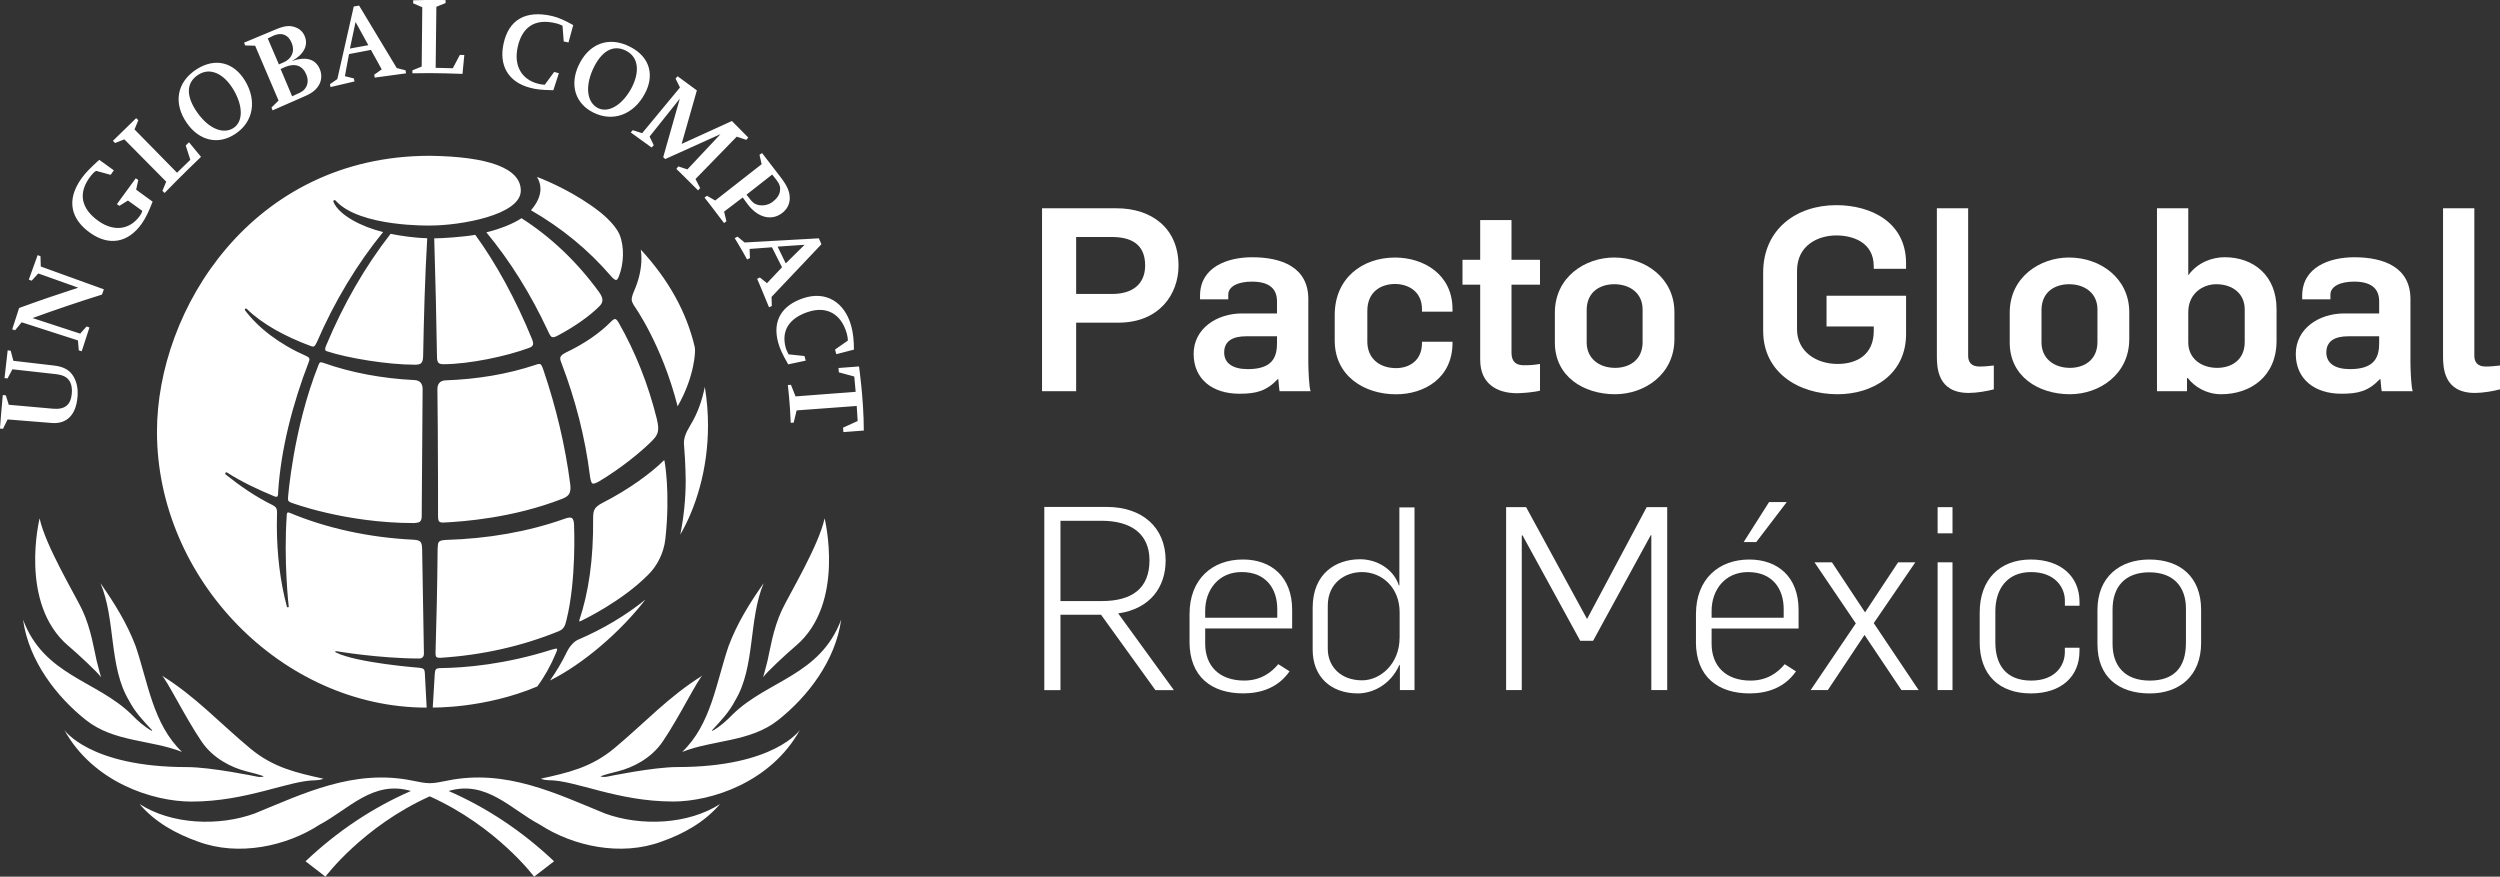
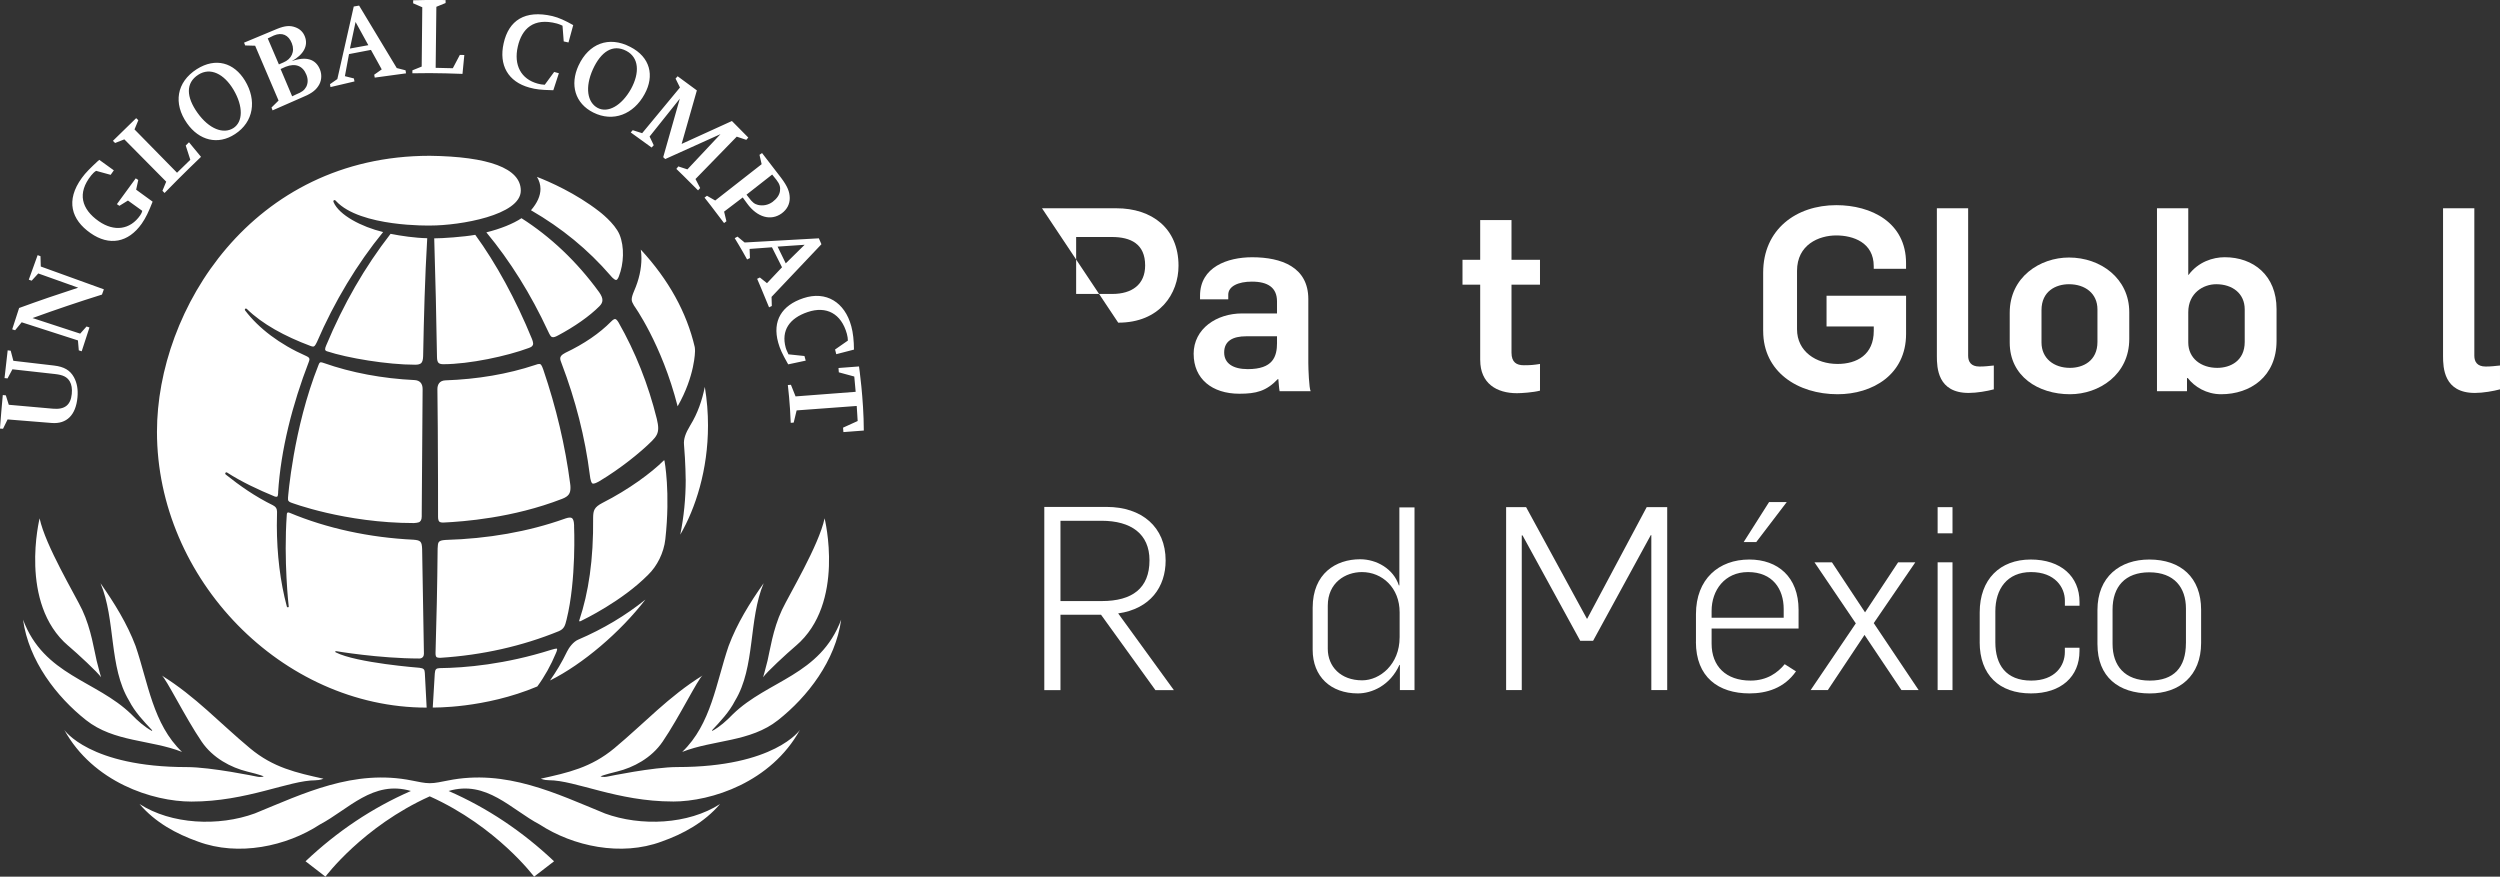
<svg xmlns="http://www.w3.org/2000/svg" xml:space="preserve" width="63.614mm" height="22.308mm" version="1.1" style="shape-rendering:geometricPrecision; text-rendering:geometricPrecision; image-rendering:optimizeQuality; fill-rule:evenodd; clip-rule:evenodd" viewBox="0 0 850.33 298.19">
  <rect x="0" y="0" width="850.33" height="298.19" fill="#333333" stroke="none" />
  <defs>
    <style type="text/css">
   
    .fil0 {fill:white;fill-rule:nonzero}
   
  </style>
  </defs>
  <g id="Capa_x0020_1">
-     <path class="fil0" d="M378.33 99.98c6.72,0 11.17,-3.23 11.17,-9.69 0,-7.33 -4.89,-9.68 -11.34,-9.68l-12.13 0 0 19.37 12.31 0zm-23.91 -29.14l25.31 0c12.04,0 21.12,6.8 21.12,19.54 0,9.51 -6.37,19.37 -20.51,19.37l-14.31 0 0 23.3 -11.6 0 0 -62.22z" />
+     <path class="fil0" d="M378.33 99.98c6.72,0 11.17,-3.23 11.17,-9.69 0,-7.33 -4.89,-9.68 -11.34,-9.68l-12.13 0 0 19.37 12.31 0zm-23.91 -29.14l25.31 0c12.04,0 21.12,6.8 21.12,19.54 0,9.51 -6.37,19.37 -20.51,19.37z" />
    <path class="fil0" d="M434.35 116.56l0 -2.18 -10.47 0c-4.54,0 -7.5,1.57 -7.5,5.5 0,3.75 3.05,5.67 8.03,5.67 8.55,0 9.95,-4.19 9.95,-8.99zm-28.36 3.84c0,-8.64 7.85,-13.79 16.49,-13.79l11.87 0 0 -4.1c0,-4.71 -3.14,-6.72 -8.55,-6.72 -4.62,0 -8.03,1.57 -8.03,4.45l0 1.57 -9.6 0 0 -1.22c0,-9.77 9.34,-13.09 17.72,-13.09 9.95,0 19.11,3.32 19.11,14.22l0 21.73c0,2.01 0.26,8.64 0.79,9.6l-10.56 0c-0.17,-0.7 -0.35,-3.4 -0.43,-4.1l-0.18 0c-3.93,4.1 -7.33,4.97 -13.09,4.97 -9.25,0 -15.53,-5.06 -15.53,-13.53z" />
-     <path class="fil0" d="M453.98 115.86l0 -8.72c0,-12.56 9.42,-19.54 20.51,-19.54 9.69,0 19.55,5.67 19.55,17.54l0 0.87 -10.38 0 0 -0.87c0,-6.11 -4.8,-8.55 -9.16,-8.55 -4.54,0 -9.43,2.44 -9.43,9.16l0 10.47c0,5.67 4.1,8.99 9.78,8.99 4.36,0 8.81,-2.44 8.81,-8.55l0 -0.43 10.38 0 0 0.43c0,11.87 -9.51,17.45 -19.2,17.45 -10.99,0 -20.86,-6.37 -20.86,-18.24z" />
    <path class="fil0" d="M503.46 122.49l0 -25.66 -6.02 0 0 -8.46 6.02 0 0 -13.52 10.65 0 0 13.52 9.69 0 0 8.46 -9.69 0 0 23.12c0,3.32 1.75,4.28 4.19,4.28 2.18,0 3.4,-0.09 5.5,-0.44l0 9.08c-2.36,0.61 -6.28,0.87 -7.85,0.87 -6.89,0 -12.48,-3.32 -12.48,-11.26z" />
-     <path class="fil0" d="M558.7 116.3l0 -11.08c0,-5.41 -4.19,-8.55 -9.68,-8.55 -4.45,0 -9.34,2.36 -9.34,8.81l0 11c0,5.41 4.19,8.64 9.69,8.64 4.45,0 9.34,-2.36 9.34,-8.81zm-29.84 0.26l0 -10.21c0,-12.13 10.3,-18.76 20.15,-18.76 10.82,0 20.51,7.15 20.51,18.58l0 9.16c0,12.13 -10.3,18.76 -20.16,18.76 -10.82,0 -20.5,-6.11 -20.5,-17.54z" />
    <path class="fil0" d="M599.71 112.63l0 -19.9c0,-14.74 11.26,-22.95 24.87,-22.95 11.87,0 23.73,5.85 23.73,19.72l0 1.92 -10.99 0 0 -0.87c0,-8.12 -7.07,-10.47 -12.74,-10.47 -5.94,0 -13.35,3.14 -13.35,12.04l0 19.89c0,7.51 6.46,11.78 13.79,11.78 6.55,0 12.31,-3.14 12.31,-11.25l0 -1.49 -16.06 0 0 -10.47 27.05 0 0 13c0,13.88 -11.43,20.51 -23.3,20.51 -13.52,0 -25.3,-7.59 -25.3,-21.47z" />
    <path class="fil0" d="M658.79 121.1l0 -50.26 10.64 0 0 50.17c0,2.01 0.96,3.66 3.84,3.66 1.92,0 2.97,-0.17 4.89,-0.35l0 8.11c-2.27,0.61 -5.76,1.22 -8.55,1.22 -10.56,0 -10.82,-8.55 -10.82,-12.56z" />
    <path class="fil0" d="M713.41 116.3l0 -11.08c0,-5.41 -4.19,-8.55 -9.69,-8.55 -4.45,0 -9.34,2.36 -9.34,8.81l0 11c0,5.41 4.19,8.64 9.69,8.64 4.45,0 9.34,-2.36 9.34,-8.81zm-29.84 0.26l0 -10.21c0,-12.13 10.3,-18.76 20.15,-18.76 10.82,0 20.51,7.15 20.51,18.58l0 9.16c0,12.13 -10.3,18.76 -20.16,18.76 -10.82,0 -20.5,-6.11 -20.5,-17.54z" />
    <path class="fil0" d="M763.5 116.3l0 -11.08c0,-5.41 -4.19,-8.55 -9.69,-8.55 -4.45,0 -9.51,3.05 -9.51,9.51l0 10.3c0,5.41 4.36,8.64 9.86,8.64 4.45,0 9.34,-2.36 9.34,-8.81zm-19.37 12.3l-0.26 0 0 4.45 -10.21 0 0 -62.22 10.64 0 0 22.68 0.09 0c3.32,-4.45 8.29,-6.02 12.31,-6.02 9.77,0 17.63,6.19 17.63,17.63l0 10.82c0,12.13 -8.9,18.15 -18.85,18.15 -4.98,0 -9.07,-2.53 -11.34,-5.5z" />
-     <path class="fil0" d="M809.23 116.56l0 -2.18 -10.47 0c-4.54,0 -7.5,1.57 -7.5,5.5 0,3.75 3.05,5.67 8.03,5.67 8.55,0 9.95,-4.19 9.95,-8.99zm-28.36 3.84c0,-8.64 7.85,-13.79 16.49,-13.79l11.87 0 0 -4.1c0,-4.71 -3.14,-6.72 -8.55,-6.72 -4.62,0 -8.03,1.57 -8.03,4.45l0 1.57 -9.6 0 0 -1.22c0,-9.77 9.33,-13.09 17.71,-13.09 9.94,0 19.11,3.32 19.11,14.22l0 21.73c0,2.01 0.26,8.64 0.79,9.6l-10.56 0c-0.18,-0.7 -0.35,-3.4 -0.43,-4.1l-0.18 0c-3.93,4.1 -7.33,4.97 -13.09,4.97 -9.25,0 -15.53,-5.06 -15.53,-13.53z" />
    <path class="fil0" d="M830.96 121.1l0 -50.26 10.64 0 0 50.17c0,2.01 0.96,3.66 3.84,3.66 1.92,0 2.97,-0.17 4.89,-0.35l0 8.11c-2.27,0.61 -5.76,1.22 -8.55,1.22 -10.56,0 -10.82,-8.55 -10.82,-12.56z" />
    <path class="fil0" d="M374.75 204.44c10.38,0 16.23,-4.36 16.23,-13.87 0,-8.99 -6.28,-13.44 -16.32,-13.44l-13.96 0 0 27.31 14.05 0zm-19.55 -32.02l21.2 0c11.95,0 20.07,6.81 20.07,18.24 0,8.9 -5.15,16.41 -16.14,17.98l18.94 26.09 -6.28 0 -18.5 -25.65 -13.79 0 0 25.65 -5.5 0 0 -62.3z" />
-     <path class="fil0" d="M434.44 210.11l0 -2.97c0,-6.81 -3.75,-12.57 -12.13,-12.57 -7.94,0 -12.39,6.2 -12.39,13.18l0 2.36 24.52 0zm-29.84 8.2l0 -9.43c0,-11.95 7.76,-18.58 18.15,-18.58 9.69,0 16.75,5.93 16.75,17.1l0 6.37 -29.58 0 0 5.15c0,7.68 4.89,12.56 13.26,12.56 5.58,0 9.25,-2.71 11.6,-5.58l3.84 2.44c-4.01,5.76 -10.03,7.5 -15.79,7.5 -10.65,0 -18.24,-5.58 -18.24,-17.54z" />
    <path class="fil0" d="M476.06 216.83l0 -8.55c0,-8.38 -5.93,-13.7 -12.83,-13.7 -5.58,0 -11.61,3.58 -11.61,11.43l0 14.66c0,6.02 4.36,10.73 11.69,10.73 6.11,0 12.74,-5.5 12.74,-14.57zm-29.58 4.19l0 -14.31c0,-11.69 7.94,-16.49 16.14,-16.49 5.58,0 11.34,3.23 13.18,8.9l0.17 0 0 -26.53 5.15 0 0 62.13 -4.97 0 0 -8.55 -0.17 0c-3.14,6.98 -9.34,9.68 -14.14,9.68 -9.25,0 -15.36,-5.76 -15.36,-14.83z" />
    <polygon class="fil0" points="512.28,172.5 519.08,172.5 539.76,210.46 539.85,210.46 560.09,172.5 567.07,172.5 567.07,234.72 561.67,234.72 561.67,182.01 561.49,182.01 541.86,217.96 537.49,217.96 517.86,182.1 517.6,182.1 517.6,234.72 512.28,234.72 " />
    <path class="fil0" d="M601.72 170.76l6.02 0 -10.38 13.61 -4.28 0 8.64 -13.61zm4.97 39.36l0 -2.97c0,-6.81 -3.75,-12.57 -12.13,-12.57 -7.94,0 -12.39,6.2 -12.39,13.18l0 2.36 24.52 0zm-29.84 8.2l0 -9.43c0,-11.96 7.77,-18.58 18.15,-18.58 9.68,0 16.75,5.93 16.75,17.1l0 6.37 -29.58 0 0 5.15c0,7.68 4.88,12.56 13.26,12.56 5.58,0 9.25,-2.7 11.6,-5.58l3.84 2.44c-4.01,5.76 -10.04,7.5 -15.8,7.5 -10.64,0 -18.24,-5.58 -18.24,-17.54z" />
    <polygon class="fil0" points="631.22,212.03 617.16,191.26 623.1,191.26 634.36,208.28 645.61,191.26 651.46,191.26 637.32,211.94 652.59,234.72 646.74,234.72 634.18,215.96 621.7,234.72 615.86,234.72 " />
    <path class="fil0" d="M659.05 191.26l5.06 0 0 43.45 -5.06 0 0 -43.45zm0 -18.76l5.06 0 0 8.9 -5.06 0 0 -8.9z" />
    <path class="fil0" d="M673.36 218.4l0 -10.12c0,-11.25 6.9,-17.97 17.37,-17.97 10.21,0 16.58,5.76 16.58,14.4l0 1.31 -4.98 0 0 -1.75c0,-4.45 -3.32,-9.69 -11.52,-9.69 -8.11,0 -12.13,5.76 -12.13,13.35l0 10.56c0,7.59 3.58,13 12.21,13 8.2,0 11.43,-5.15 11.43,-9.69l0 -1.48 4.98 0 0 1.14c0,8.64 -6.2,14.39 -16.5,14.39 -10.82,0 -17.45,-6.28 -17.45,-17.45z" />
    <path class="fil0" d="M743.51 218.75l0 -11.78c0,-7.07 -3.92,-12.31 -12.48,-12.31 -8.2,0 -12.48,4.89 -12.48,12.65l0 11.7c0,7.41 4.1,12.48 12.65,12.48 8.2,0 12.3,-4.45 12.3,-12.74zm-30.1 0.44l0 -11.69c0,-11.34 7.68,-17.19 17.63,-17.19 10.73,0 17.63,6.11 17.63,17.1l0 11.26c0,11.26 -7.42,17.19 -17.45,17.19 -10.65,0 -17.8,-5.67 -17.8,-16.67z" />
    <path class="fil0" d="M201.66 23.58c-2.76,6.14 -1.9,11.27 1.65,13.14 3.46,1.8 8.09,-0.72 11.32,-6.47 3,-5.5 2.74,-10.69 -1.61,-12.95 -4.6,-2.41 -8.62,0.27 -11.36,6.28zm-4.86 -1.33c3.43,-7.39 10.25,-10.11 17.56,-6.31 6.81,3.46 8.33,9.82 4.88,16.08 -3.72,6.85 -10.66,9.65 -17.45,6.25 -6.19,-3.1 -8.04,-9.43 -5,-16.02zm94.6 115.83l-20.44 1.51 -1 4.15 -1.01 0.08c-0.22,-6.63 -0.98,-12.86 -0.98,-12.86l1.05 -0.08 1.58 3.95 20.44 -1.56 -0.47 -5.2 -5.26 -1.43 -0.11 -1.47 6.98 -0.53c0,0 1.61,11.02 1.63,21.8l-6.94 0.53 -0.12 -1.51 4.97 -2.26 -0.32 -5.13zm-23.22 -17.56l5.44 0.57 0.43 1.57 -5.95 1.27 -0.29 -0.5c-1.71,-3.05 -2.54,-4.77 -3.12,-6.9 -2.07,-7.43 1.23,-12.69 8.58,-15.12 7.72,-2.56 14.08,1.39 16.28,9.55 0.61,2.21 0.89,4.92 0.91,7.95l-6.02 1.56 -0.41 -1.59 4.36 -3.04c0,-0.65 -0.11,-1.44 -0.34,-2.29 -1.91,-6.91 -6.98,-9.57 -13.34,-7.41 -6.22,2.1 -9.06,6.27 -7.47,12.11 0.24,0.84 0.53,1.32 0.9,2.17l0.04 0.11zm-3.7 -36.64l2.78 5.7 6.42 -6.32 -9.2 0.62zm-1.9 0.23l-7.62 0.56 0.12 3.11 -0.97 0.47c-1.91,-3.52 -4.21,-7.24 -4.21,-7.24l0.95 -0.53 2.42 2 25.25 -1.42 0.88 2.01 -16.97 17.91 0.09 3.1 -0.94 0.45c-2.04,-5.05 -4.05,-9.69 -4.05,-9.69l0.93 -0.46 2.42 1.94 5.11 -5.41 -3.42 -6.8zm-7.94 -16.97c1.2,1.65 2,2.27 3.18,2.56 1.57,0.36 3.37,0.13 4.95,-1.02 1.44,-1.1 2.32,-2.3 2.53,-3.69 0.18,-1.34 -0.07,-2.35 -1.19,-3.79l-1.47 -1.83 -8.73 6.84 0.73 0.93zm-2.01 0.02l-6.34 4.82 0.79 3.28 -0.81 0.61c-3.18,-4.3 -6.64,-8.66 -6.64,-8.66l0.83 -0.62 2.81 1.61 15.79 -12.35 -0.73 -3.19 0.86 -0.61 6.51 8.46c2.2,2.94 2.88,4.73 2.92,6.83 0.01,2.1 -0.92,3.9 -2.74,5.24 -3.71,2.67 -8.33,1.33 -11.73,-3.32l-1.52 -2.09zm-20.76 -18.22l17.08 -7.78 5.57 5.63 -0.68 0.78 -3.25 -1.09 -14.03 14.41 1.59 3.07 -0.72 0.79c-3.7,-3.77 -7.38,-7.3 -7.38,-7.3l0.67 -0.85 3.09 1.01 11.26 -11.99 -18.8 8.48 -0.69 -0.64 5.65 -19.9 -10.28 12.88 1.41 2.96 -0.72 0.78 -7.1 -5.13 0.67 -0.77 3.21 1.02 12.86 -15.54 -1.5 -3.03 0.71 -0.79 6.54 4.81 -5.17 18.16zm-46.58 -20.11l3.2 -4.36 1.6 0.44 -1.88 5.76 -0.6 -0c-3.5,-0.07 -5.39,-0.27 -7.54,-0.88 -7.27,-1.99 -10.45,-7.66 -8.76,-15.08 1.73,-7.76 7.21,-11.41 16.58,-9.24 2.21,0.52 4.47,1.59 7.08,3.07l-1.61 5.91 -1.62 -0.36 -0.41 -5.35c0,0 -0.85,-0.43 -1.92,-0.74 -7.97,-2.11 -11.92,1.8 -13.29,7.85 -1.44,6.3 1.11,11.05 6.75,12.59 0.84,0.21 1.39,0.34 2.42,0.39zm-41.86 -6.17l0.2 -20.19 -3.11 -1.35 0.02 -1.02c5.74,-0.19 11.01,-0.08 11.01,-0.08l0.01 1.01 -3.14 1.28 -0.24 20.76 5.84 0.14 2.38 -4.52 1.53 0.01 -0.62 6.43c0,0 -9.38,-0.41 -17.05,-0.2l0.01 -1.01 3.15 -1.27zm-24.41 -6.15l6.26 -1.14 -4.34 -7.9 -1.92 9.04zm-0.31 1.87l-1.4 7.53 3.06 0.77 0.2 1.02 -8.16 1.92 -0.17 -0.99 2.5 -1.74 5.58 -24.67 1.82 -0.32 12.81 21.25 2.99 0.76 0.16 1.04 -10.64 1.45 -0.18 -0.99 2.56 -1.81 -3.67 -6.63 -7.46 1.43zm-19.34 14.38l1.32 -0.63c1.97,-0.79 2.79,-1.39 3.47,-2.6 0.62,-1.25 0.65,-2.6 0.06,-4.09 -1.21,-3.06 -3.72,-4.04 -7.07,-2.73l-1.71 0.77 3.93 9.28zm-4.51 -10.85l1.51 -0.66c2.76,-1.12 4.02,-3.72 2.89,-6.53 -1.1,-2.82 -3.3,-3.83 -6.12,-2.65l-2.07 1 3.79 8.84zm-0.11 12.3l-7.97 -18.66 -3.38 -0.09 -0.39 -0.95 11.27 -4.7c2.65,-1.07 4.35,-1.2 6.13,-0.55 1.57,0.55 2.7,1.63 3.28,3.15 1.25,3.14 -0.47,6.21 -4.48,8.4 4.9,-1.75 8.21,-0.74 9.64,2.88 0.74,1.9 0.5,4.04 -0.61,5.62 -1.09,1.65 -2.69,2.71 -5.86,3.99l-9.67 4.24 -0.37 -0.96 2.4 -2.37zm-27.58 4.16c3.92,5.5 8.8,7.35 12.2,5.2 3.29,-2.09 3.42,-7.36 0.06,-13.04 -3.22,-5.41 -7.88,-7.74 -11.97,-5.12 -4.38,2.8 -4.11,7.6 -0.29,12.96zm-3.59 3.52c-4.65,-6.64 -3.6,-13.92 3.35,-18.37 6.46,-4.09 12.69,-2.19 16.4,3.91 4.05,6.67 2.96,14.05 -3.38,18.17 -5.8,3.83 -12.23,2.22 -16.37,-3.71zm-7.05 19.9l-14.24 -14.39 -3.14 1.24 -0.75 -0.73 7.91 -7.72 0.74 0.69 -1.3 3.14 14.46 14.73 4.52 -4.4 -1.56 -4.85 1.11 -1.11 4.09 4.96c0,0 -6.2,5.9 -12.4,12.29l-0.72 -0.75 1.28 -3.09zm-10.23 2.72l5.61 4.08c-1.33,3.41 -2.32,5.5 -3.7,7.48 -4.56,6.48 -11.06,7.7 -17.44,3.2 -6.47,-4.52 -8.54,-11.05 -2.93,-18.76 1.23,-1.73 3.05,-3.52 5.45,-5.73l0.48 -0.41 4.95 3.57 -1.08 1.53 -4.95 -1.36c-0.66,0.41 -1.18,0.95 -1.68,1.56 -4.82,6.03 -3.31,11.46 2.59,15.58 5.27,3.66 10.67,2.9 14.08,-2 0.63,-0.93 0.71,-1.54 0.71,-1.54l-4.87 -3.5 -2.91 1.8 -0.85 -0.57 6.41 -8.78 0.86 0.56 -0.72 3.31zm-35.24 43.67c5.41,1.77 10.81,3.54 16.21,5.3 0.72,-0.81 1.45,-1.62 2.17,-2.43 0.33,0.11 0.66,0.22 0.99,0.33 -0.9,2.7 -1.78,5.39 -2.64,8.1 -0.33,-0.1 -0.66,-0.2 -0.99,-0.31 -0.1,-1.12 -0.19,-2.25 -0.29,-3.38 -6.38,-2.06 -12.75,-4.11 -19.14,-6.17 -0.75,0.9 -1.49,1.8 -2.23,2.71 -0.33,-0.11 -0.66,-0.21 -0.99,-0.31 0.77,-2.42 1.55,-4.84 2.35,-7.26 6.7,-2.45 13.4,-4.75 20.1,-6.91 -4.52,-1.61 -9.05,-3.23 -13.58,-4.84 -0.75,0.81 -1.5,1.63 -2.25,2.46 -0.33,-0.11 -0.66,-0.23 -0.98,-0.34 0.98,-2.79 1.98,-5.58 3.01,-8.35 0.32,0.11 0.64,0.24 0.97,0.36 0.03,1.17 0.06,2.34 0.1,3.51 7.15,2.59 14.31,5.18 21.46,7.76 -0.22,0.59 -0.43,1.19 -0.65,1.79 -7.89,2.47 -15.76,5.13 -23.63,7.99zm-8.06 29.5c5,0.45 10,0.89 15,1.33 4,0.36 6.03,-1.22 6.41,-5 0.18,-1.78 -0.05,-3.19 -0.68,-4.28 -0.92,-1.53 -2.29,-2.21 -5.03,-2.51 -4.83,-0.53 -9.65,-1.07 -14.48,-1.61 -0.55,1.03 -1.1,2.06 -1.65,3.1 -0.34,-0.04 -0.69,-0.07 -1.03,-0.11 0.34,-3.15 0.69,-6.29 1.07,-9.44 0.35,0.04 0.69,0.09 1.03,0.13 0.3,1.14 0.6,2.29 0.9,3.43 4.6,0.53 9.2,1.07 13.81,1.61 3.47,0.4 5.5,1.62 6.8,3.98 1.06,1.95 1.46,4.2 1.19,6.94 -0.57,5.94 -3.67,9.01 -8.72,8.62 -5.01,-0.41 -10.03,-0.8 -15.04,-1.21 -0.53,1.06 -1.03,2.12 -1.55,3.18 -0.35,-0.02 -0.69,-0.05 -1.04,-0.07 0.28,-3.8 0.6,-7.6 0.96,-11.4 0.35,0.03 0.69,0.06 1.03,0.1 0.34,1.07 0.68,2.14 1.01,3.21zm267.71 81.97c16.95,-14.44 9.76,-43.35 9.76,-43.35 -1.94,9.2 -12.08,26 -14.5,31.15 -3.1,6.56 -4.16,14.19 -4.91,17.28 -0.75,3.11 -1.51,5.62 -1.51,5.62 1.22,-1.75 7.92,-7.95 11.16,-10.71zm-64.98 57.02c-16.46,-6.71 -33.62,-15.22 -53.49,-11.17 -2.25,0.41 -4.08,0.89 -6.05,0.89 -1.98,0 -3.77,-0.48 -6.01,-0.89 -19.9,-4.04 -37.05,4.46 -53.51,11.17 -12.3,4.5 -28.4,3.79 -39.22,-3.2 5.33,6.26 12.51,10.17 19.9,12.78 13.75,5.12 30.06,1.63 41.43,-5.8 9.74,-5.13 18.15,-15.22 30.98,-11.41 -13.09,5.71 -25.01,13.67 -35.84,23.91l6.77 5.23c0,0 12.7,-17.06 35.48,-27.32 22.8,10.26 35.49,27.32 35.49,27.32l6.79 -5.23c-10.83,-10.24 -22.79,-18.2 -35.86,-23.91 12.84,-3.81 21.24,6.28 30.98,11.41 11.4,7.42 27.7,10.91 41.45,5.8 7.39,-2.61 14.55,-6.52 19.9,-12.78 -10.82,6.98 -26.91,7.7 -39.22,3.2zm26.32 -20.92c10.68,-4.19 23.11,-3.3 32.62,-10.83 10.01,-7.91 19.52,-20.19 21.44,-34.17 -7.12,19.01 -24.9,20.59 -36.84,32.18 -2.2,2.29 -4.48,4.28 -6.96,5.66l-0.15 -0.18c2.75,-2.92 5.93,-6.28 7.84,-10.06 6.99,-11.5 4.52,-27.61 9.75,-39.99 -4.76,6.76 -9.07,13.72 -11.93,21.37 -4.26,12.48 -5.91,26.57 -15.77,36.01zm-208.82 -36.1c3.24,2.76 9.93,8.95 11.15,10.71 0,0 -0.76,-2.51 -1.51,-5.62 -0.76,-3.09 -1.82,-10.72 -4.9,-17.28 -2.43,-5.15 -12.56,-21.94 -14.5,-31.15 0,0 -7.18,28.9 9.75,43.35zm205.6 52.98c13.24,0 33.46,-6.61 43.26,-24.38 0,0 -8.56,12.65 -41.68,12.65 -8.28,0 -23.64,3.21 -23.64,3.21 -1.71,0.38 -2.51,-0.05 -2.51,-0.05 0,0 0.99,-0.51 5.69,-1.65 5.41,-1.33 11.63,-4.53 15.45,-10.18 5.53,-8.1 12.12,-21.56 13.57,-22.48 -11.57,7.18 -19.56,16.03 -30.01,24.75 -7.95,6.61 -15.75,8.3 -25.02,10.36 0,0 1.15,0.52 2.71,0.52 9.07,0 23.31,7.24 42.19,7.24zm-121.51 -7.24c1.56,0 2.7,-0.52 2.7,-0.52 -9.26,-2.06 -17.06,-3.75 -24.98,-10.36 -10.48,-8.72 -18.47,-17.57 -30.02,-24.75 1.42,0.92 8.04,14.38 13.56,22.48 3.83,5.64 10.04,8.84 15.46,10.18 4.68,1.13 5.66,1.65 5.66,1.65 0,0 -0.79,0.43 -2.47,0.05 0,0 -15.38,-3.21 -23.69,-3.21 -33.12,0 -41.68,-12.65 -41.68,-12.65 9.79,17.77 30,24.38 43.27,24.38 18.87,0 33.11,-7.24 42.19,-7.24zm-99.49 -54.63c7.11,19.01 24.88,20.59 36.83,32.18 2.2,2.29 4.49,4.28 6.97,5.66l0.15 -0.18c-2.77,-2.92 -5.95,-6.28 -7.86,-10.06 -6.98,-11.5 -4.51,-27.61 -9.74,-39.99 4.73,6.76 9.05,13.72 11.94,21.37 4.26,12.48 5.9,26.57 15.79,36.01 -10.69,-4.19 -23.15,-3.3 -32.66,-10.83 -10,-7.91 -19.5,-20.19 -21.42,-34.17zm143.13 -33.03c6.54,-0.33 23.33,-1.49 40.25,-8.06l-40.25 8.06zm40.25 -8.06c2.3,-0.88 2.81,-1.97 2.82,-3.71 0,-0.45 -0.01,-0.93 -0.1,-1.42 -1.68,-12.91 -4.76,-25.95 -9.13,-38.79 -0.58,-1.68 -0.88,-1.96 -1.39,-1.96 -0.3,0 -0.74,0.1 -1.39,0.35 -9.32,3.1 -19.61,4.85 -30.52,5.23 -2.08,0.07 -2.74,1.52 -2.73,3.02 0.06,6.71 0.21,17.27 0.21,31.48 0,3.6 0.01,8.42 0.01,11.92 0,0 -0.05,1.11 0.41,1.61 0.28,0.27 0.82,0.37 1.57,0.33l40.25 -8.06zm-80.25 -52.22c-0.57,1.24 -0.32,1.63 -0.32,1.63 0.15,0.27 0.56,0.4 0.56,0.4 7.04,2.32 20.56,4.57 30.03,4.57 1.05,0 1.65,-0.2 2.03,-0.55 0.38,-0.37 0.64,-1.13 0.66,-2.42 0.25,-13.09 0.6,-26.71 1.39,-40.06 -4.07,-0.07 -9.01,-0.79 -12.47,-1.49 -8.75,11.26 -16.02,23.89 -21.88,37.92zm32.78 14.88c0,-1.95 -0.98,-2.93 -2.68,-3.05 -10.94,-0.51 -21.63,-2.52 -30.9,-5.8 -0.47,-0.16 -0.81,-0.26 -1.01,-0.26 -0.32,0.03 -0.53,0.14 -0.81,0.9 -8.65,21.71 -10.38,45.15 -10.38,45.15 -0.09,1.1 0.19,1.31 0.95,1.65 0,0 18.35,6.99 41.84,6.99 0,0 1.62,-0.05 2.06,-0.47 0.6,-0.59 0.66,-1.04 0.63,-2.93 0.07,-11.58 0.3,-42.18 0.3,-42.18zm49.05 89.44c-1.64,3.42 -3.59,6.67 -5.72,9.69 11.15,-5.56 23.87,-16.39 32.45,-27.52 -6.66,5.36 -14.3,9.96 -22.85,13.62 -1.65,0.69 -3.12,2.64 -3.89,4.21zm40.44 -58.66c0,6.45 -0.64,12.76 -1.85,18.74 5.2,-9 9.43,-22 9.43,-37.13 0,-4.23 -0.33,-8.62 -1.08,-13.13 -0.91,4.46 -2.39,8.95 -4.94,13.06 -1.69,2.79 -2.32,4.72 -2.14,6.62 0.54,6.28 0.57,11.84 0.57,11.84zm-22.71 -69.17c1.63,-4.19 1.94,-9.94 0.19,-14.17 -1.65,-3.91 -6.91,-7.86 -6.91,-7.86 -7.97,-6.2 -16.94,-10.11 -21.16,-11.75 0.78,1.31 1.19,2.67 1.19,4.08 0,2.4 -1.12,4.83 -3.23,7.27 10.51,6.08 19.39,13.36 27.08,22.25 0,0 1.22,1.53 1.91,1.47 0.52,-0.06 0.93,-1.29 0.93,-1.29zm-115.93 73.55c0.91,-14.54 4.86,-29.93 10.48,-44.51 0.12,-0.32 0.18,-0.58 0.18,-0.77 -0.03,-0.45 -0.23,-0.71 -1.04,-1.09 -9.18,-4.04 -16.26,-9.51 -20.81,-15.49 0,0 -0.28,-0.34 0,-0.6 0.27,-0.23 0.58,0.07 0.58,0.07 5.16,5.07 12.84,9.29 21.64,12.57 0.37,0.14 0.65,0.21 0.88,0.21 0.38,0 0.68,-0.24 1.3,-1.54 5.93,-13.76 13.72,-26.67 22.51,-37.41 -7.4,-1.79 -14.96,-5.77 -16.84,-10.15 0,0 -0.24,-0.48 0.1,-0.67 0.42,-0.21 0.72,0.27 0.72,0.27 8.24,8.92 32.14,8.33 32.14,8.33 9.99,0 30.71,-3.5 30.71,-11.88 0,-7.62 -10.99,-11.59 -30.96,-11.84 -60.43,0 -92.79,52.32 -92.79,93.86 0,50.14 42.58,93.83 91.73,93.83 -0.06,-0.81 -0.62,-11.77 -0.62,-11.77 -0.06,-1.22 -0.35,-1.61 -1.85,-1.78 0,0 -21.45,-1.64 -28.49,-5.26 -0.27,-0.19 -0.12,-0.47 0.25,-0.38 0,0 14.48,2.47 28.22,2.49 0,0 1.56,0.08 1.56,-1.65 0,-1.55 -0.61,-35.58 -0.61,-35.58 -0.1,-2.56 -0.49,-2.98 -2.95,-3.18 -14.94,-0.71 -29.5,-3.87 -42.13,-9.16 -0.34,-0.12 -0.5,-0.16 -0.67,-0.08 -0.28,0.13 -0.28,0.68 -0.28,0.68 -1.12,15.73 0.64,31.14 0.64,31.14 0.07,0.26 -0.03,0.4 -0.28,0.41 -0.28,0.05 -0.35,-0.27 -0.35,-0.27 -2.26,-8.46 -3.37,-17.72 -3.4,-27.53 0,-0.71 0.07,-4.7 0.07,-4.7 -0.01,-1.05 -0.43,-1.72 -1.4,-2.21 -6.03,-2.95 -11.32,-6.67 -16.06,-10.46 0,0 -0.34,-0.3 -0.05,-0.63 0.24,-0.21 0.52,-0.04 0.52,-0.04 4.9,3.16 10.5,5.8 16.33,8.2l0.66 0.04c0.33,-0.23 0.33,-0.7 0.39,-1.45zm135.89 -29.29c5.92,-10.32 5.92,-18.79 5.92,-18.79 0,-0.53 -0.05,-1 -0.09,-1.34 -2.74,-11.78 -8.88,-22.94 -18.36,-33.17 0.16,0.98 0.22,1.95 0.22,2.94 0,3.6 -0.82,7.29 -2.47,11.08 -0.6,1.39 -0.84,2.27 -0.84,2.95 0,0.73 0.33,1.2 0.78,2.06 0,0 9.42,12.98 14.84,34.27zm-4.47 18.51c-0.05,-0.32 -0.32,-0.02 -0.32,-0.02 -4.15,4.12 -11.78,9.79 -20.72,14.33 -2.89,1.5 -3.19,2.57 -3.23,5.06 0.15,14.39 -1.58,25.51 -4.7,34.89 0,0 -0.26,0.66 0.58,0.23 0.82,-0.41 13.9,-6.66 22.83,-15.7 3.04,-2.93 5.35,-7.48 5.85,-12.12 1.77,-15.96 -0.29,-26.66 -0.29,-26.66zm-36.51 64.15c0.01,-0.3 -0.28,-0.25 -0.28,-0.25 -0.27,0.01 -0.7,0.1 -1.77,0.42 -15.61,4.94 -29.2,6.13 -37.91,6.22 -1.22,0.06 -1.55,0.4 -1.66,1.85l-0.69 11.55c0,0 17.56,0.41 35.56,-7.16 2.46,-3.34 4.61,-7.18 6.37,-11.41 0.19,-0.45 0.35,-0.85 0.38,-1.22zm-9.64 -102.5c0.72,-0.28 1.18,-0.47 1.42,-1.11 0.22,-0.62 -0.33,-1.92 -0.33,-1.92 -5.52,-13.51 -12.27,-25.82 -19.3,-35.46 -3.81,0.69 -11.28,1.22 -13.96,1.2 0.41,13.65 0.74,27.2 0.94,40.27 0,1.16 0.21,1.82 0.58,2.13 0.26,0.25 0.85,0.41 1.5,0.41 8.97,0 21.77,-2.77 29.15,-5.52zm9.86 -4.22c5.62,-2.98 10.81,-6.6 14.18,-10 0.71,-0.72 1,-1.36 1,-2.07 0,-0.73 -0.33,-1.55 -1.09,-2.65 -7.62,-10.51 -16.63,-18.95 -26.44,-25.2 -2.8,1.88 -7.23,3.65 -11.95,4.81 8.11,9.77 15.13,21.04 20.95,33.55 0.58,1.25 0.97,1.97 1.4,2.07 0.54,0.19 1.35,-0.18 1.95,-0.52zm5.55 64.83c0,0 0.05,-2.23 -0.74,-2.75 -0.71,-0.49 -2.48,0.23 -2.48,0.23 -12.5,4.44 -26.14,6.78 -40.49,7.2 -2.72,0.18 -2.57,0.81 -2.71,2.95 -0.11,12.63 -0.38,24.55 -0.71,35.35 0,0 -0.09,1.1 0.3,1.51 0.34,0.34 1.41,0.28 1.41,0.28 14.26,-0.92 27.79,-3.98 40.21,-9.05 1.84,-0.79 2.14,-1.88 2.65,-3.95 3.37,-13.59 2.55,-31.78 2.55,-31.78zm6.15 -14.59c-0.6,-0.51 -0.82,-2.94 -0.82,-2.94 -1.59,-12.65 -4.84,-25.38 -9.6,-37.87 -0.27,-0.66 -0.45,-1.19 -0.45,-1.64 0,-0.64 0.33,-1.2 1.76,-1.94 6.38,-3.03 11.61,-6.62 15.55,-10.62 0.63,-0.64 1.1,-0.89 1.34,-0.85l0.04 0c0.24,0 0.65,0.32 1.13,1.13 5.74,10.05 10.12,21.09 13.03,32.82 0.31,1.28 0.47,2.3 0.47,3.16 0,1.69 -0.57,2.8 -2.11,4.34 -3.88,3.87 -10.65,9.37 -17.92,13.72 -0.15,0.08 -1.91,1.15 -2.43,0.7z" />
  </g>
</svg>